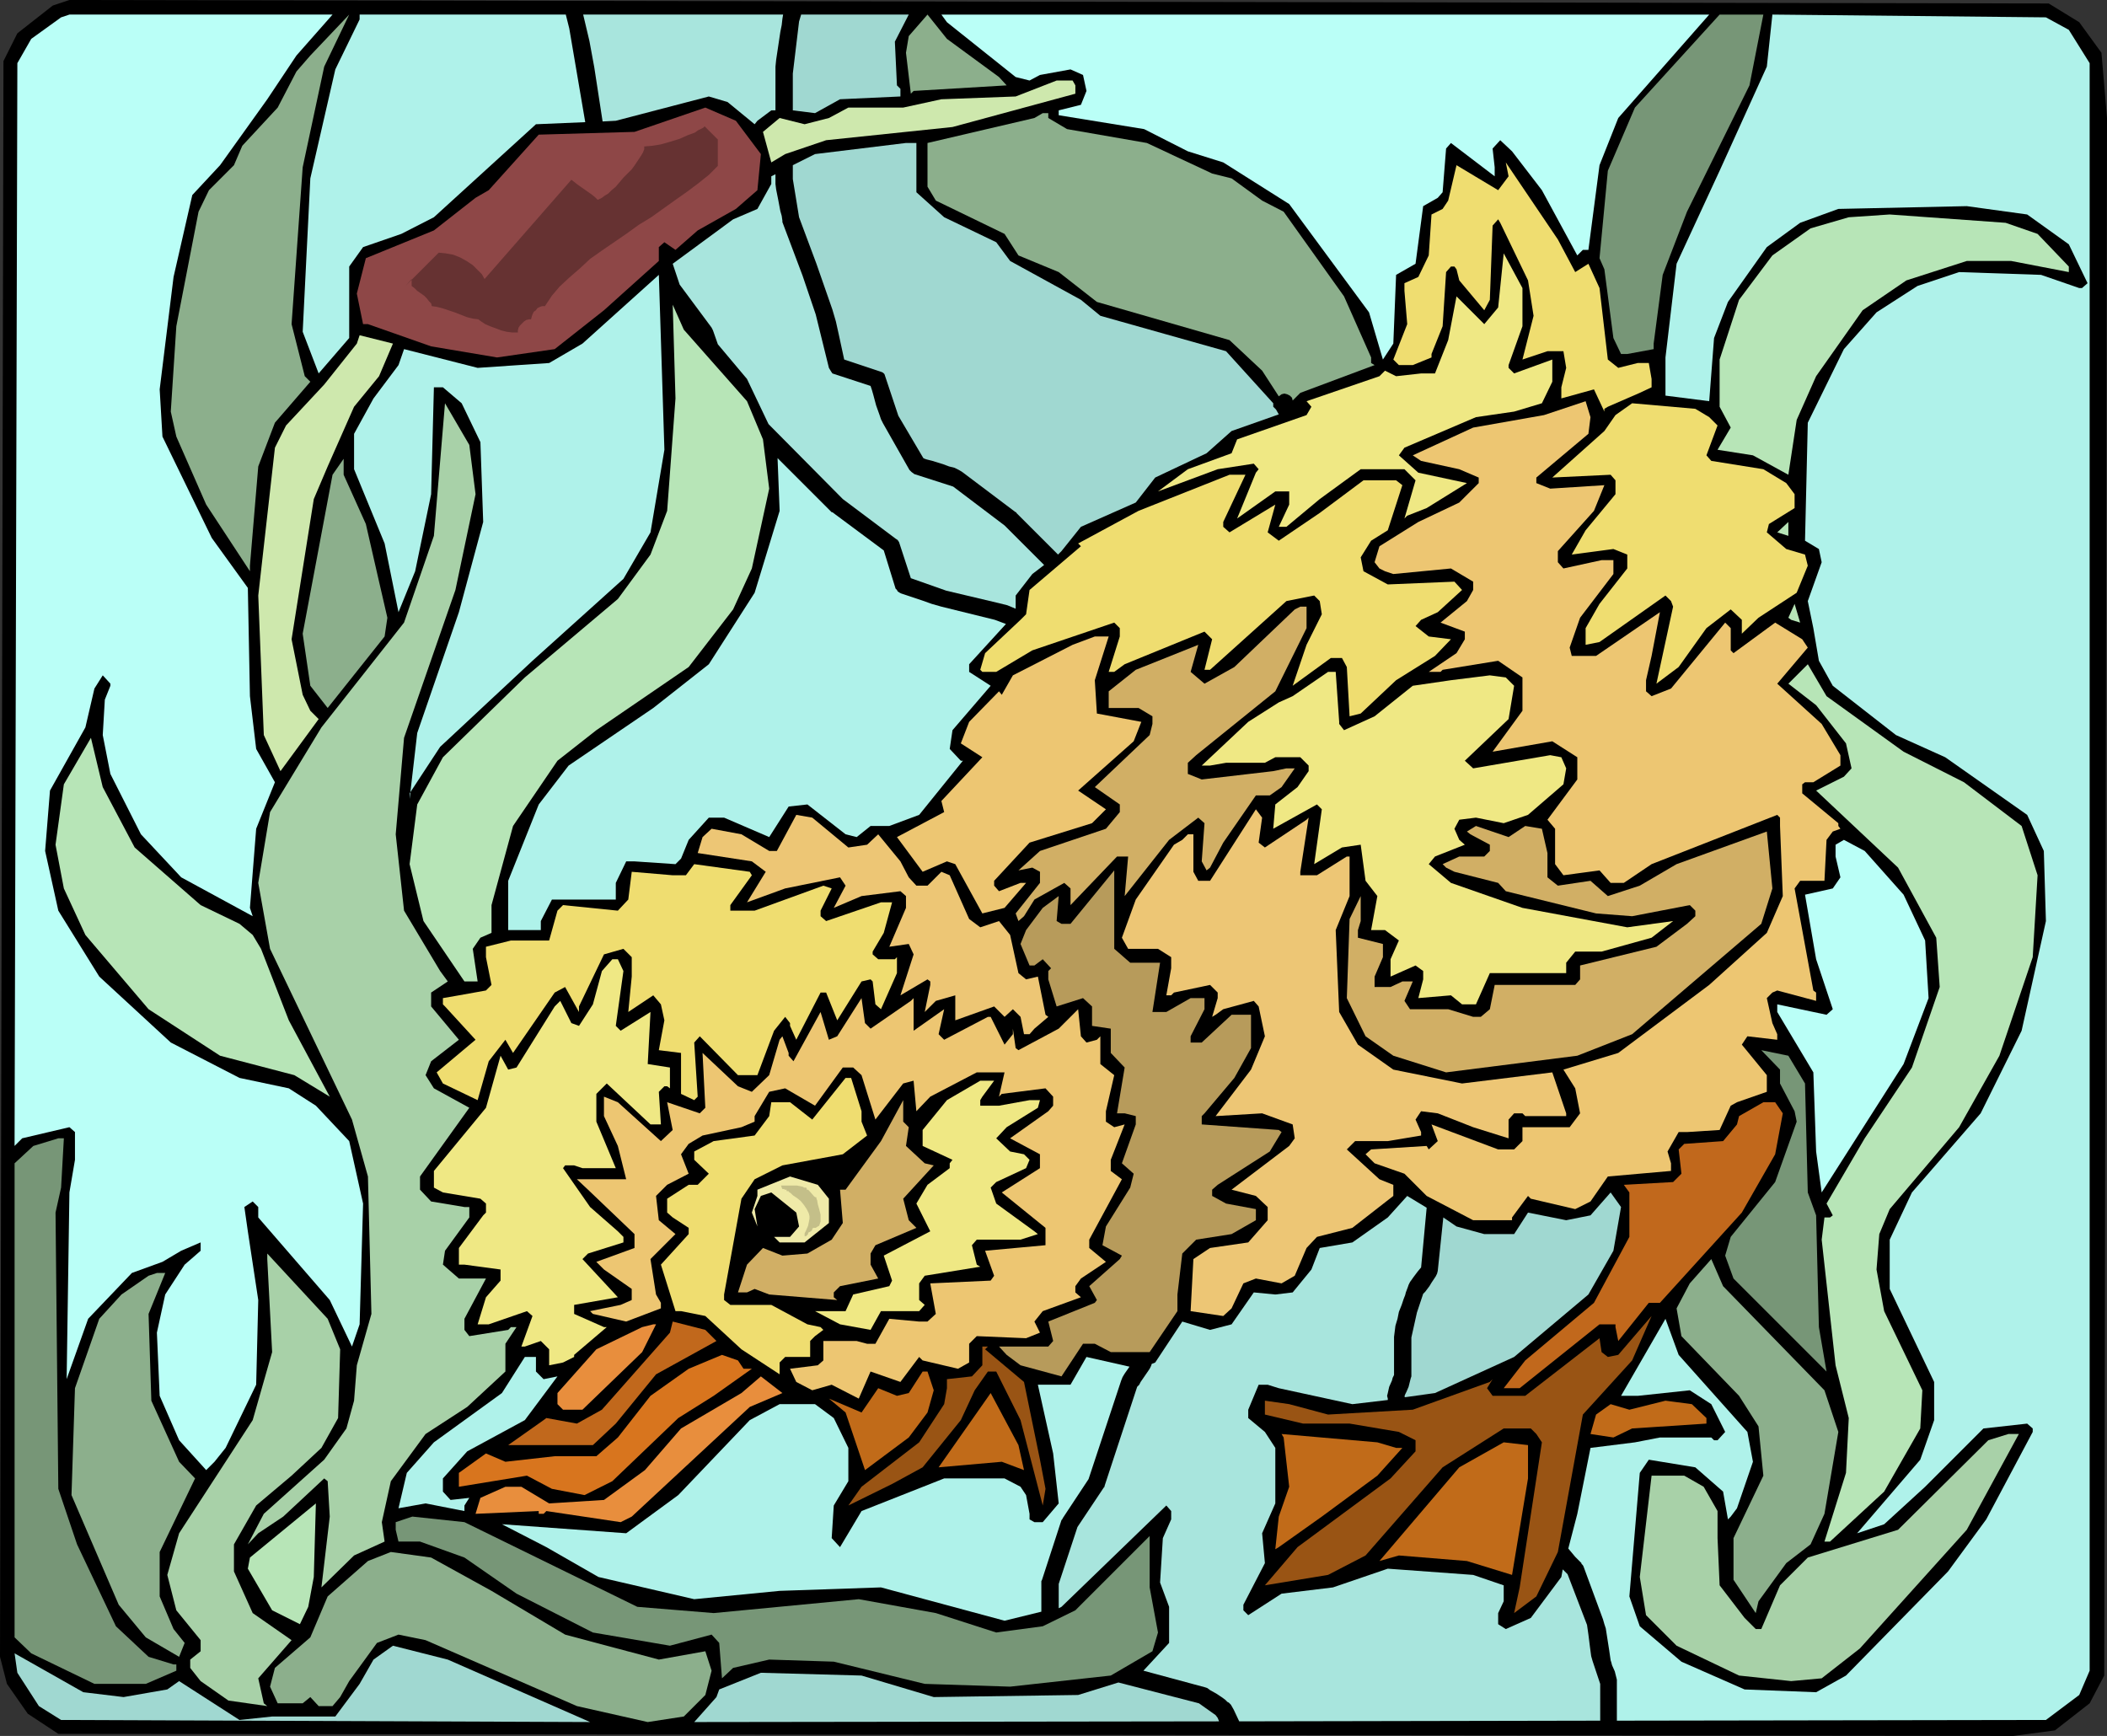
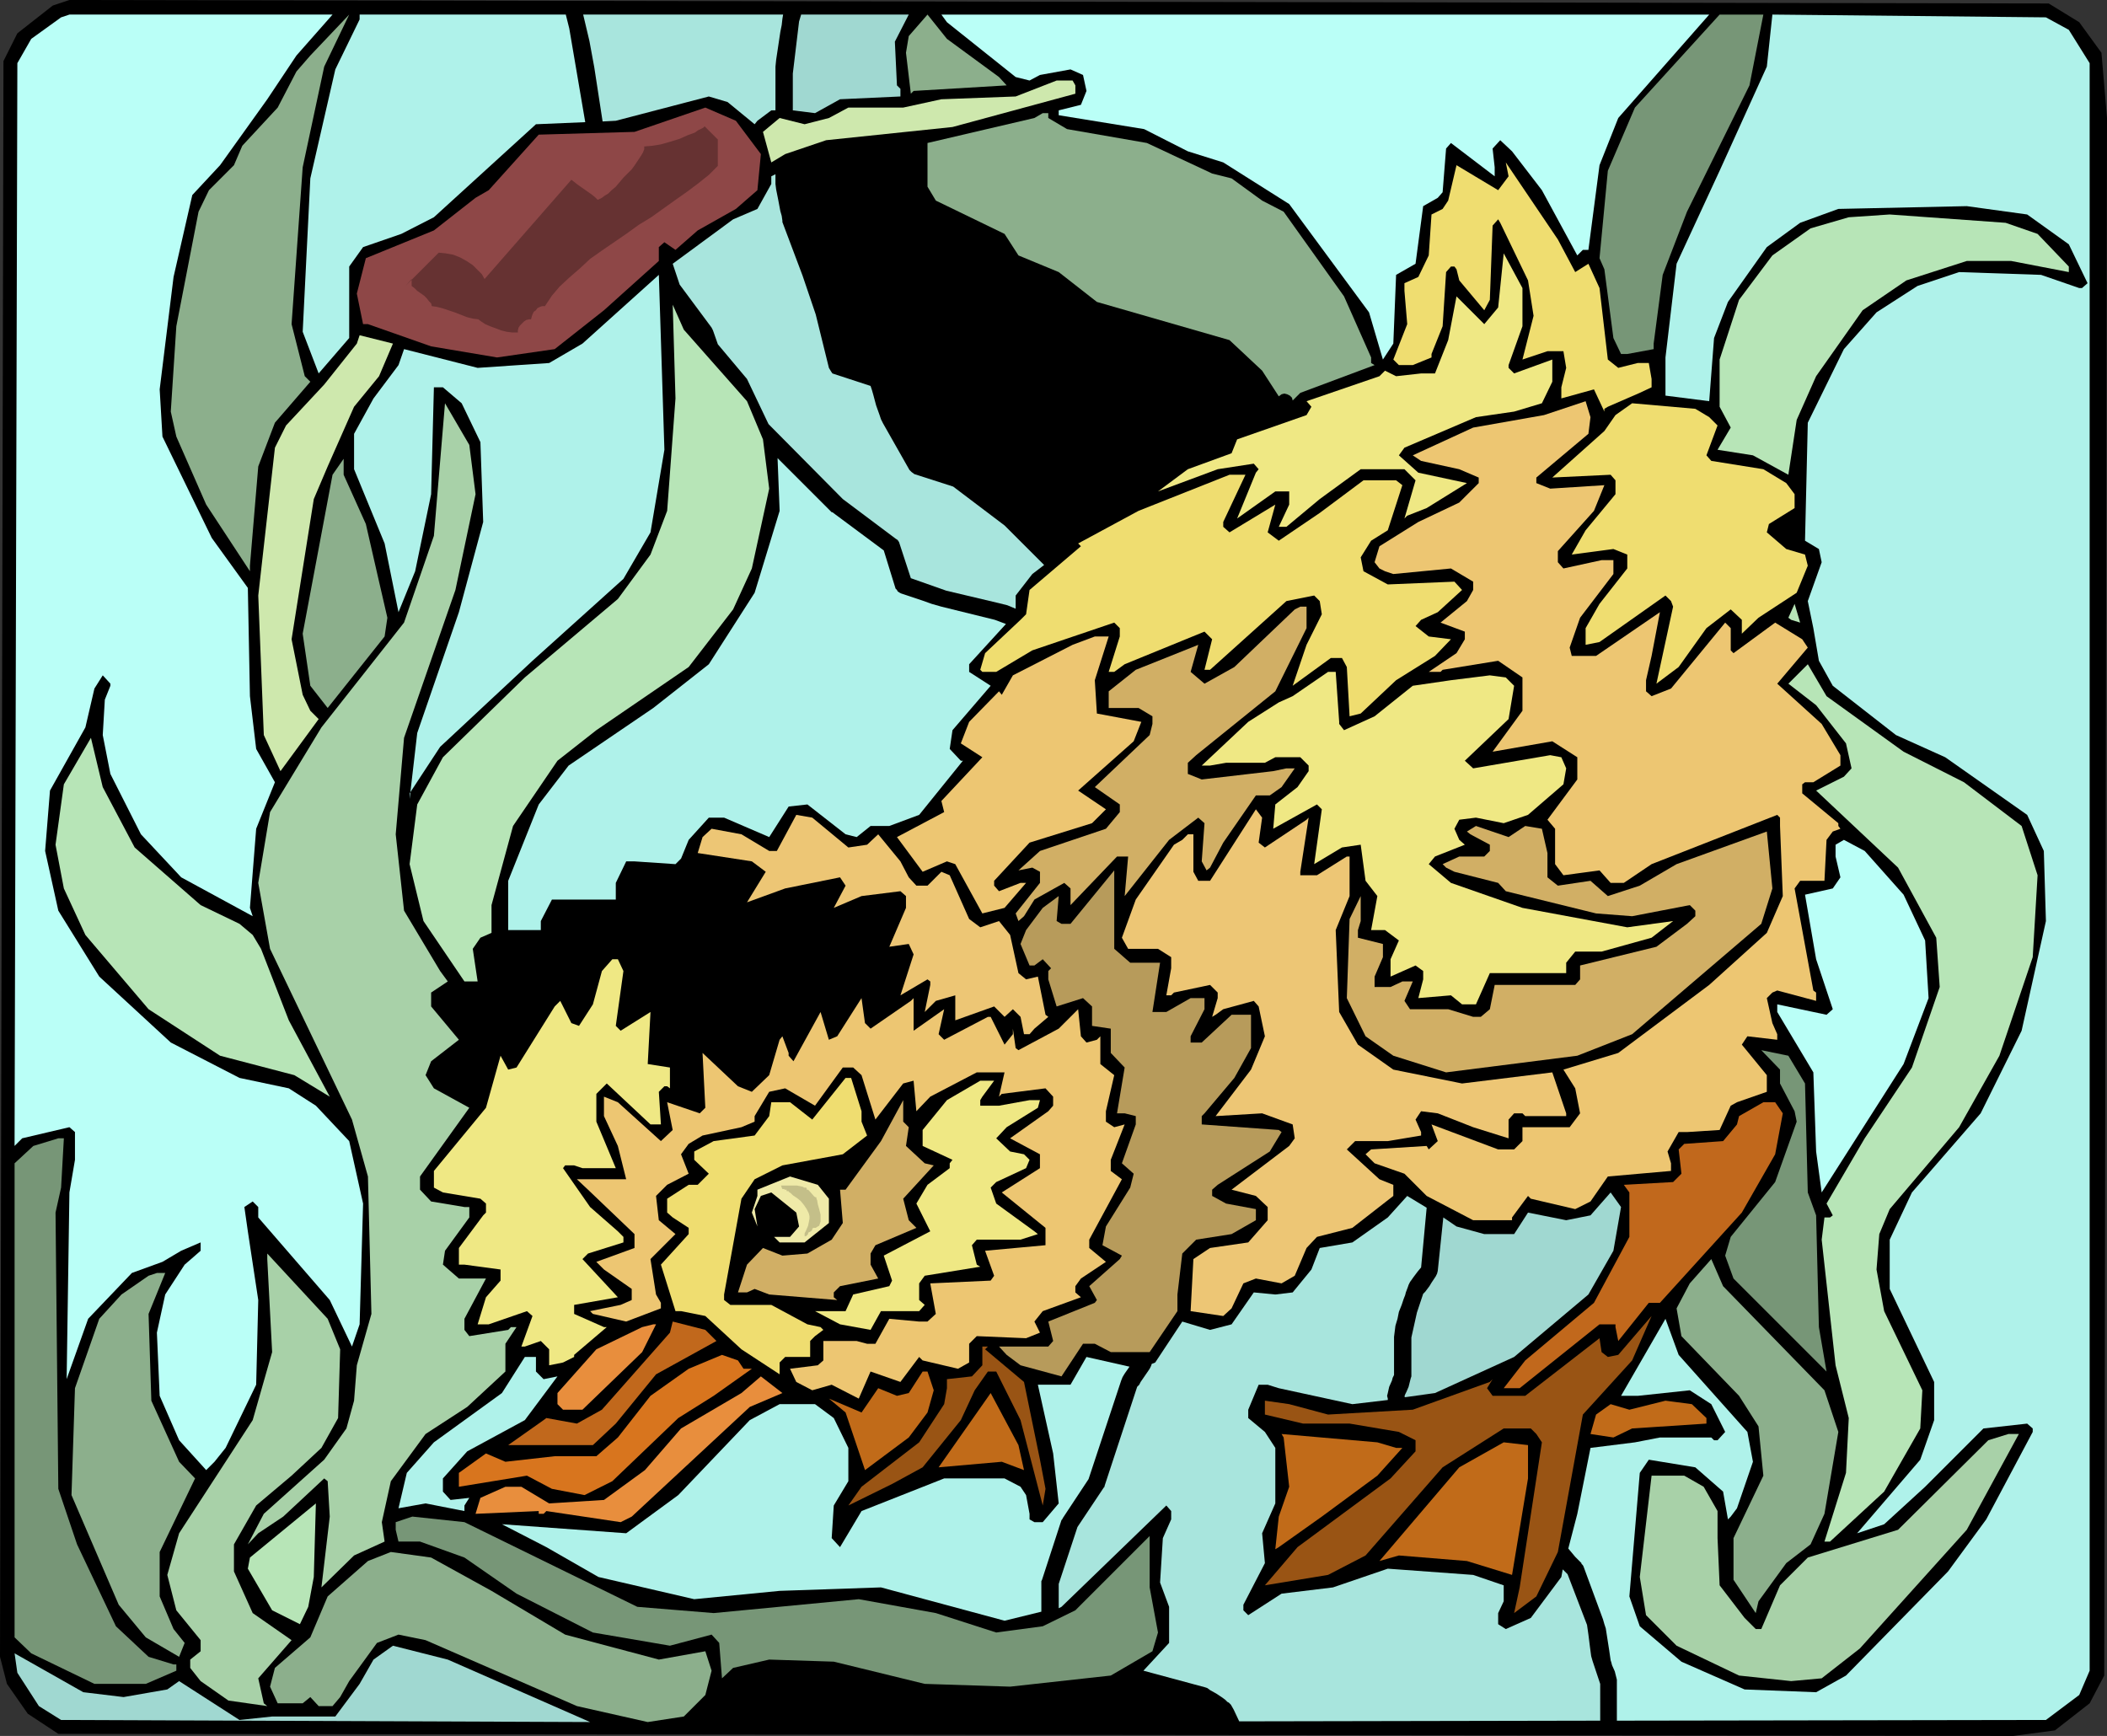
<svg xmlns="http://www.w3.org/2000/svg" xmlns:ns1="http://sodipodi.sourceforge.net/DTD/sodipodi-0.dtd" xmlns:ns2="http://www.inkscape.org/namespaces/inkscape" version="1.0" width="129.766mm" height="106.923mm" id="svg75" ns1:docname="Duckling 2.wmf">
  <rect width="100%" height="100%" fill="#333333" stroke="none" />
  <ns1:namedview id="namedview75" pagecolor="#ffffff" bordercolor="#000000" borderopacity="0.25" ns2:showpageshadow="2" ns2:pageopacity="0.0" ns2:pagecheckerboard="0" ns2:deskcolor="#d1d1d1" ns2:document-units="mm" />
  <defs id="defs1">
    <pattern id="WMFhbasepattern" patternUnits="userSpaceOnUse" width="6" height="6" x="0" y="0" />
  </defs>
  <path style="fill:#000000;fill-opacity:1;fill-rule:evenodd;stroke:none" d="m 483.991,5.171 5.171,7.11 1.293,15.189 -0.646,362.592 -3.394,6.463 -8.08,6.302 -9.696,1.293 L 13.574,403.634 6.464,398.948 1.616,392 0,385.698 0.808,14.219 4.04,7.756 12.282,1.293 16.16,0 476.881,0.808 Z" id="path1" />
  <path style="fill:#bafff7;fill-opacity:1;fill-rule:evenodd;stroke:none" d="m 69.003,12.927 -6.787,10.18 -10.989,15.35 -6.464,6.948 -4.363,19.067 -3.232,26.176 0.646,10.988 11.474,23.591 8.403,11.634 0.485,25.207 1.454,12.28 4.363,7.756 -4.363,10.826 -1.454,18.42 0.646,1.939 -16.645,-9.049 -9.373,-10.018 -7.11,-14.058 -1.778,-9.049 0.485,-8.241 1.293,-3.232 v -0.485 l -1.778,-1.939 -1.939,3.07 -2.101,9.049 -8.242,14.704 -1.131,14.058 3.07,13.896 9.534,15.35 16.645,15.35 15.998,8.241 11.474,2.424 6.302,4.04 7.757,8.241 3.232,14.542 -0.808,28.115 -1.778,5.171 -5.171,-10.826 -16.645,-19.228 v -2.424 l -1.293,-1.293 -1.939,1.293 0.808,5.655 2.424,15.997 -0.485,19.713 -7.11,14.704 -2.586,3.232 -1.939,1.939 -6.302,-6.948 -4.525,-10.341 -0.646,-14.704 1.939,-8.887 4.525,-6.948 2.424,-2.101 1.293,-1.131 v -1.939 l -4.525,1.939 -4.363,2.585 -7.11,2.585 -10.181,10.664 -5.01,14.058 0.646,-43.466 1.293,-7.594 v -6.463 l -1.293,-1.131 -10.989,2.585 -1.778,1.777 L 4.04,14.704 7.272,9.049 14.221,4.04 16.16,3.393 h 61.246 z" id="path2" />
  <path style="fill:#8caf8c;fill-opacity:1;fill-rule:evenodd;stroke:none" d="m 70.458,38.941 -2.586,36.518 3.07,12.119 1.293,1.293 -8.242,9.533 -3.878,10.18 -1.939,23.106 v 1.293 l -10.181,-15.512 -6.949,-15.835 -1.293,-5.817 1.293,-19.875 5.171,-26.661 2.424,-5.009 5.818,-5.817 1.939,-4.524 8.242,-8.887 4.363,-8.402 3.232,-3.716 9.05,-9.533 -5.818,12.119 z" id="path3" />
  <path style="fill:#8caf8c;fill-opacity:1;fill-rule:evenodd;stroke:none" d="m 232.542,17.936 1.778,1.939 -21.654,1.293 -0.646,0.646 -1.131,-9.533 0.646,-3.878 4.363,-5.009 4.525,5.655 z" id="path4" />
  <path style="fill:#bafff7;fill-opacity:1;fill-rule:evenodd;stroke:none" d="m 376.689,27.469 -4.363,10.988 -2.586,19.713 h -1.293 l -1.293,1.293 -8.242,-15.189 -6.949,-9.049 -2.747,-2.585 -1.778,1.939 0.485,4.363 v 2.101 l -10.181,-7.756 -1.131,1.293 -0.808,10.18 -1.131,1.293 -3.394,1.939 -1.778,13.411 -4.525,2.585 -0.646,15.997 -2.424,3.716 -3.232,-10.988 L 300.091,47.505 284.739,37.81 276.497,35.225 266.317,30.054 246.44,26.823 v -1.131 l 5.171,-1.293 1.293,-3.232 -0.808,-3.716 -2.909,-1.293 -7.11,1.293 -2.424,1.293 -3.232,-0.808 -15.998,-12.765 -1.293,-1.777 h 178.729 z" id="path5" />
  <path style="fill:#779677;fill-opacity:1;fill-rule:evenodd;stroke:none" d="m 407.232,19.875 -14.544,29.408 -5.656,14.704 -2.101,15.997 v 1.293 l -6.141,1.131 h -1.454 l -1.778,-3.716 -2.101,-15.997 -1.131,-2.585 1.939,-20.359 6.302,-14.704 19.715,-21.652 h 10.181 z" id="path6" />
  <path style="fill:#aff2ea;fill-opacity:1;fill-rule:evenodd;stroke:none" d="m 234.158,145.263 -8.565,9.372 v 1.777 l 5.01,3.232 -8.888,10.341 -0.646,4.363 2.586,2.747 h 0.485 l -10.181,12.603 -6.949,2.585 h -4.363 l -3.232,2.585 -2.586,-0.646 -8.888,-6.948 -4.363,0.485 -4.525,7.11 -10.504,-4.524 h -3.555 l -4.686,5.171 -1.778,4.363 -1.293,1.293 -9.534,-0.646 h -1.939 l -2.424,5.009 v 3.878 h -14.867 l -2.586,5.009 v 2.101 h -7.595 v -11.472 l 7.11,-17.774 6.949,-9.049 19.715,-13.411 12.928,-10.18 10.666,-16.643 5.818,-19.067 -0.485,-12.28 12.605,12.603 h 0.162 l 11.958,8.887 2.747,8.887 0.323,0.323 0.162,0.323 0.485,0.323 0.323,0.162 4.848,1.616 2.262,0.808 2.262,0.646 12.443,3.07 z" id="path7" />
  <path style="fill:#a8e5dd;fill-opacity:1;fill-rule:evenodd;stroke:none" d="m 243.046,131.528 -2.747,2.101 -3.878,5.009 v 3.07 l -1.939,-0.808 -1.939,-0.485 -12.282,-2.908 -8.242,-2.908 -2.747,-8.402 -0.323,-0.485 -0.485,-0.323 -12.282,-9.21 -17.291,-17.451 -5.01,-10.503 -6.787,-8.079 -1.131,-3.232 -0.162,-0.323 -0.162,-0.323 v 0 l -7.434,-10.018 -1.616,-4.847 14.059,-10.341 5.656,-2.424 3.232,-5.817 v -1.777 l 0.97,-0.485 v 1.293 0.969 l 0.162,1.293 0.485,2.424 0.485,2.585 0.323,1.131 0.162,1.131 v 0.162 0.162 l 4.686,12.442 3.07,9.049 3.07,12.442 0.485,0.808 0.323,0.485 0.485,0.162 8.403,2.747 0.323,0.969 0.323,1.131 0.646,2.424 0.808,2.262 0.323,0.969 0.485,0.969 6.141,10.826 0.485,0.485 0.646,0.485 9.05,2.909 11.958,9.049 z" id="path8" />
-   <path style="fill:#a0d8d1;fill-opacity:1;fill-rule:evenodd;stroke:none" d="m 297.667,96.465 -10.989,3.878 -5.818,5.171 -11.958,5.655 -4.525,5.817 -12.766,5.655 -4.525,5.655 -0.808,0.808 -9.696,-9.695 v -0.162 h -0.162 l -12.443,-9.372 -0.808,-0.485 -0.97,-0.485 -1.293,-0.323 -1.293,-0.485 -2.586,-0.808 -1.293,-0.323 -0.485,-0.162 -0.323,-0.162 -5.818,-9.857 -3.07,-9.21 -0.162,-0.485 -0.323,-0.323 -0.323,-0.162 -0.485,-0.162 -8.242,-2.747 -1.293,-5.979 -0.646,-2.908 -0.808,-2.747 -3.717,-10.664 -4.04,-10.826 -1.454,-8.887 v -3.232 l 5.171,-2.585 21.17,-2.585 h 2.424 v 11.472 l 6.464,5.817 12.12,5.817 3.232,4.363 8.242,4.524 8.242,4.524 4.525,3.716 29.25,8.241 10.989,12.119 v 0.808 l 0.646,0.646 z" id="path9" />
  <path style="fill:#aff2ea;fill-opacity:1;fill-rule:evenodd;stroke:none" d="m 136.229,28.439 -11.474,0.485 -23.755,21.652 -7.595,3.878 -8.888,3.07 -3.232,4.524 V 78.691 L 74.174,86.932 70.458,77.237 72.235,41.527 78.053,16.158 83.709,4.524 V 3.393 h 47.995 l 0.808,3.232 z" id="path10" />
  <path style="fill:#a8e5dd;fill-opacity:1;fill-rule:evenodd;stroke:none" d="m 180.507,25.692 h -0.97 l -3.232,2.424 -0.646,0.808 -6.302,-5.171 -4.363,-1.293 -21.654,5.655 -3.07,0.162 -1.939,-12.603 -1.131,-6.14 -1.454,-6.14 h 46.541 l -0.162,0.969 -0.162,1.454 -0.323,1.616 -0.485,3.232 -0.485,3.232 -0.162,1.616 v 1.454 z" id="path11" />
  <path style="fill:#a0d8d1;fill-opacity:1;fill-rule:evenodd;stroke:none" d="m 208.302,9.695 0.485,10.18 0.808,0.808 v 1.777 l -14.059,0.646 -5.818,3.232 -5.171,-0.646 v -8.564 l 1.454,-12.119 0.485,-1.616 h 25.048 z" id="path12" />
  <path style="fill:#aff2ea;fill-opacity:1;fill-rule:evenodd;stroke:none" d="m 242.4,375.195 -8.565,2.101 -28.765,-7.756 -23.594,0.808 -19.877,1.939 -22.301,-5.171 -12.12,-6.948 -10.342,-5.332 28.926,2.101 12.12,-8.887 16.645,-17.451 6.949,-3.716 h 8.242 l 4.363,3.232 3.394,6.948 v 7.756 l -3.394,5.655 -0.485,7.594 1.939,2.101 5.01,-8.402 19.23,-7.594 h 14.059 l 3.717,1.939 1.293,1.939 0.808,4.363 v 1.293 l 1.131,0.646 h 1.939 l 3.717,-4.363 -1.293,-11.634 -3.555,-15.997 h 7.595 l 3.717,-6.463 10.019,2.262 -1.131,1.616 -0.485,0.808 -0.323,0.808 -7.595,22.945 -5.979,9.049 -0.162,0.323 -0.162,0.162 -4.525,13.896 -0.162,0.323 v 0.323 z" id="path13" />
-   <path style="fill:#a0d8d1;fill-opacity:1;fill-rule:evenodd;stroke:none" d="m 283.769,400.726 -122.169,0.162 5.171,-5.817 0.646,-1.777 9.696,-3.878 23.432,0.646 16.806,5.009 33.613,-0.485 9.373,-2.908 18.746,4.847 3.878,2.747 0.485,0.646 z" id="path14" />
  <path style="fill:#a0d8d1;fill-opacity:1;fill-rule:evenodd;stroke:none" d="m 335.966,283.416 3.07,2.101 6.464,1.777 h 6.949 l 3.232,-5.009 8.888,1.777 5.656,-1.131 4.686,-5.332 2.424,3.393 -1.778,10.18 -5.818,10.18 -17.291,14.542 -18.422,8.402 -6.949,0.97 -0.162,-0.162 0.162,-0.485 0.323,-0.646 0.485,-1.131 0.323,-1.293 0.162,-0.646 0.162,-0.485 v -9.049 l 1.293,-5.817 1.454,-4.363 0.485,-0.485 0.485,-0.646 0.485,-0.646 0.485,-0.808 0.97,-1.454 0.323,-0.646 0.162,-0.646 z" id="path15" />
  <path style="fill:#a8e5dd;fill-opacity:1;fill-rule:evenodd;stroke:none" d="m 372.488,400.564 -84.032,0.162 -1.293,-2.747 -0.646,-1.131 -0.485,-0.485 -0.323,-0.162 -0.485,-0.485 -0.646,-0.485 -1.454,-0.969 -1.454,-0.808 -0.646,-0.485 -0.485,-0.162 -14.382,-3.878 5.979,-6.463 v -8.402 l -2.101,-5.655 0.646,-10.341 1.939,-4.363 v -1.939 l -1.131,-1.293 -24.402,23.591 -0.646,0.323 v -5.655 l 4.363,-13.25 6.141,-9.21 0.162,-0.162 v -0.162 l 7.595,-23.106 0.485,-0.485 0.323,-0.646 1.778,-2.585 0.323,-0.485 0.323,-0.646 0.162,-0.485 0.808,-0.323 6.302,-9.533 6.464,1.939 5.01,-1.293 5.171,-7.433 5.01,0.485 4.04,-0.485 4.363,-5.332 1.939,-5.009 7.595,-1.293 8.242,-5.817 4.525,-5.009 4.525,2.747 -1.293,13.896 -0.808,0.97 -0.97,1.293 -0.808,1.131 -0.323,0.646 -0.162,0.485 -0.485,1.293 -0.162,0.646 -0.323,0.808 -0.485,1.454 -0.646,1.616 -0.323,1.616 -0.485,1.616 -0.162,1.293 -0.162,1.293 v 8.887 l -0.323,0.646 -0.162,0.646 -0.646,1.454 -0.323,1.454 -0.162,0.646 0.162,0.646 v 0.323 l -8.242,0.97 -17.13,-3.716 -2.586,-0.808 h -2.101 l -2.424,5.817 v 1.939 l 3.878,3.232 2.424,3.716 v 12.927 l -3.07,6.948 0.646,6.948 -5.01,9.695 v 1.293 l 1.131,1.131 7.757,-5.009 11.958,-1.454 12.766,-4.363 19.877,1.454 7.11,2.424 v 3.716 l -1.293,2.747 v 2.585 l 1.778,1.131 5.818,-2.585 7.11,-9.533 0.323,-1.777 1.131,1.131 4.525,11.796 0.323,2.262 0.323,2.585 0.323,2.424 0.323,1.131 0.323,0.97 1.454,4.363 z" id="path16" />
  <path style="fill:#aff2ea;fill-opacity:1;fill-rule:evenodd;stroke:none" d="m 481.567,6.948 4.848,7.756 V 388.93 l -2.424,5.655 -7.757,5.817 -99.869,0.162 v -8.887 -0.646 l -0.162,-0.646 -0.323,-1.293 -0.646,-1.454 -0.162,-0.646 -0.162,-0.485 -0.162,-1.131 -0.162,-1.131 -0.808,-5.171 -0.323,-0.969 -0.323,-1.131 -4.525,-12.28 -0.162,-0.323 -0.323,-0.323 v -0.162 l -0.646,-0.646 -0.808,-0.808 -1.616,-1.939 2.101,-8.079 3.07,-15.35 10.342,-1.293 5.818,-1.131 h 11.958 l 0.646,0.646 h 0.808 l 1.778,-1.939 -3.232,-6.463 -5.01,-3.232 -12.12,1.293 h -3.878 l 10.342,-17.936 3.07,8.402 15.998,17.936 1.293,6.948 -3.717,10.826 -1.454,1.939 -0.646,0.646 -1.131,-6.463 -6.464,-5.655 -10.827,-1.777 -2.101,3.07 -2.424,28.762 2.424,6.948 9.696,8.241 14.706,6.463 16.645,0.646 6.949,-3.878 23.755,-24.237 8.888,-12.119 10.827,-20.359 v -0.808 l -1.293,-1.131 -10.181,1.131 -13.574,13.573 -9.534,8.725 -6.302,2.101 14.706,-17.128 3.232,-9.21 v -8.887 L 439.875,300.059 v -11.472 l 5.171,-10.988 15.998,-18.42 9.534,-19.228 5.656,-25.53 -0.485,-16.32 -3.878,-8.402 -19.069,-13.411 -11.474,-5.171 -14.706,-11.472 -3.232,-5.817 -1.293,-7.594 -1.293,-6.302 3.232,-9.049 -0.646,-3.07 -3.232,-1.939 0.646,-27.469 8.403,-17.128 7.595,-8.564 9.534,-6.14 9.696,-3.232 19.069,0.646 8.888,3.07 h 0.646 l 1.293,-1.131 -4.363,-9.049 -9.696,-6.948 -14.059,-1.939 -29.896,0.646 -8.888,3.232 -7.757,5.655 -9.05,12.765 -3.232,8.402 -1.131,14.704 -10.181,-1.293 v -8.887 l 2.586,-21.814 10.019,-21.652 10.989,-24.237 1.293,-12.119 63.67,0.646 z" id="path17" />
  <path style="fill:#cee8ad;fill-opacity:1;fill-rule:evenodd;stroke:none" d="m 250.318,19.875 v 1.939 l -28.603,7.756 -29.411,3.07 -9.534,3.232 -3.232,1.939 -1.939,-7.11 3.878,-3.232 5.818,1.454 5.656,-1.454 4.525,-2.424 h 12.766 l 8.888,-1.939 17.291,-0.646 9.534,-3.716 h 3.717 z" id="path18" />
  <path style="fill:#8e4747;fill-opacity:1;fill-rule:evenodd;stroke:none" d="m 177.113,35.871 -0.808,8.402 -5.01,4.363 -8.888,5.009 -5.171,4.524 -2.586,-1.777 -1.293,1.131 v 3.232 l -12.766,11.472 -11.474,9.049 -13.413,1.939 -15.352,-2.585 -14.706,-5.171 h -1.131 l -1.454,-7.11 2.101,-8.241 15.837,-6.463 9.696,-7.594 3.07,-1.777 11.635,-12.927 22.301,-0.646 16.483,-5.655 7.11,3.07 z" id="path19" />
  <path style="fill:#8caf8c;fill-opacity:1;fill-rule:evenodd;stroke:none" d="m 244.016,27.469 4.363,2.585 18.584,3.232 15.19,7.11 4.525,1.131 7.11,5.171 5.01,2.585 14.059,19.713 6.302,14.219 v 1.293 l 0.808,0.485 -17.291,6.463 -1.778,1.777 -0.162,-0.646 -0.485,-0.485 -0.646,-0.323 -0.646,-0.162 -0.646,0.162 -0.646,0.485 -3.878,-5.979 -7.595,-7.11 -30.866,-8.887 -8.888,-6.948 -9.373,-3.878 -3.232,-5.009 -15.998,-7.756 -1.939,-3.232 V 33.286 l 24.886,-5.817 1.939,-1.131 h 1.293 z" id="path20" />
  <path style="fill:#efdd70;fill-opacity:1;fill-rule:evenodd;stroke:none" d="m 366.67,63.34 3.07,-1.939 2.586,5.655 1.939,16.643 2.424,1.939 4.525,-1.131 h 2.586 l 0.646,3.716 v 1.939 l -2.747,1.293 -7.434,3.232 -0.808,0.485 v 0.646 l -2.424,-5.171 -7.595,2.101 v -2.585 l 1.131,-4.524 -0.646,-3.878 h -3.717 l -5.818,1.939 2.586,-10.18 -1.293,-8.241 -6.464,-13.411 -0.485,-0.808 -1.293,1.454 -0.646,17.289 -1.293,2.424 -5.818,-6.948 -0.646,-2.585 -0.485,-0.646 h -0.808 l -1.131,1.293 -0.808,12.603 -2.586,6.463 v 0.808 l -4.363,1.777 h -3.232 l -1.293,-1.293 3.232,-8.241 -0.646,-7.756 V 65.926 l 3.232,-1.454 2.424,-5.009 0.646,-9.533 2.586,-1.293 1.293,-1.939 1.939,-8.241 9.696,5.817 2.424,-3.232 -0.646,-3.232 12.12,17.936 z" id="path21" />
  <path style="fill:#b7e5b7;fill-opacity:1;fill-rule:evenodd;stroke:none" d="m 474.295,54.453 7.272,7.594 v 1.293 l -13.413,-2.585 h -10.342 l -14.059,4.524 -10.181,6.948 -10.827,15.35 -4.525,10.18 -1.939,12.765 -8.242,-4.524 -8.242,-1.293 3.07,-5.171 -2.586,-4.847 V 83.7 l 4.525,-13.896 7.757,-10.341 8.888,-6.302 8.888,-2.585 9.534,-0.646 26.987,1.939 z" id="path22" />
  <path style="fill:#efe884;fill-opacity:1;fill-rule:evenodd;stroke:none" d="m 354.388,75.944 -3.232,9.049 v 0.646 l 1.293,1.293 8.888,-3.232 v 5.171 l -2.424,5.009 -6.464,1.939 -8.888,1.293 -16.645,7.11 -1.293,1.777 4.525,4.04 11.312,2.424 -9.373,5.817 -4.525,1.777 -0.646,0.646 2.586,-8.887 -2.586,-2.585 h -10.181 l -9.534,6.948 -7.757,6.463 h -1.778 l 2.424,-5.171 v -3.07 h -3.232 l -8.888,6.302 4.363,-10.664 0.646,-0.808 -1.131,-1.293 -8.403,1.293 -13.898,5.171 6.949,-5.171 10.181,-3.716 1.293,-3.232 16.16,-5.655 1.131,-1.939 -1.131,-1.293 16.968,-5.817 1.293,-1.293 2.586,1.293 5.818,-0.646 h 3.232 l 3.07,-7.756 1.939,-10.18 6.464,6.463 3.232,-3.878 1.293,-12.603 4.363,8.079 z" id="path23" />
  <path style="fill:#aff2ea;fill-opacity:1;fill-rule:evenodd;stroke:none" d="m 151.419,123.934 -6.302,10.826 -21.17,19.067 -21.493,20.036 -7.11,10.826 v 1.293 l 1.778,-15.35 9.696,-28.115 5.656,-21.006 -0.646,-18.582 -4.363,-9.049 -4.363,-3.716 h -2.101 l -0.646,24.884 -3.717,17.936 -3.878,9.533 -3.232,-15.997 -7.11,-17.289 v -8.241 l 4.525,-8.241 5.818,-7.756 1.293,-3.716 17.13,4.363 16.645,-1.131 7.757,-4.524 17.776,-15.997 1.293,40.719 z" id="path24" />
  <path style="fill:#b7e5b7;fill-opacity:1;fill-rule:evenodd;stroke:none" d="m 173.881,93.395 3.717,8.887 1.454,11.472 -4.04,18.582 -4.363,9.533 -10.342,13.411 -21.493,14.704 -9.05,7.11 -10.342,15.189 -5.01,18.42 v 6.463 l -2.586,1.131 -1.778,2.585 1.131,7.594 h -3.07 l -9.534,-14.058 -3.232,-13.25 1.778,-13.896 5.979,-10.988 19.069,-18.582 21.654,-18.259 7.595,-10.341 3.878,-10.18 1.939,-26.176 -0.646,-21.814 2.586,5.817 z" id="path25" />
  <path style="fill:#cee8ad;fill-opacity:1;fill-rule:evenodd;stroke:none" d="m 88.234,87.578 -5.818,7.11 -6.141,13.896 -3.232,7.594 -5.171,32.64 2.586,12.927 1.778,3.716 1.939,1.939 -8.888,12.119 -3.878,-8.402 -1.293,-32.478 3.878,-34.417 2.586,-5.171 8.888,-9.533 7.595,-9.533 0.646,-1.939 7.757,1.939 z" id="path26" />
  <path style="fill:#edc672;fill-opacity:1;fill-rule:evenodd;stroke:none" d="m 369.74,100.989 -12.12,10.18 v 1.293 l 3.232,1.293 12.605,-0.808 -2.424,5.979 -8.403,9.372 v 2.585 l 1.293,1.454 8.888,-1.939 h 2.747 v 3.232 l -7.757,10.18 -2.424,6.948 0.485,1.939 h 5.656 l 14.867,-10.18 -1.939,10.18 -1.293,5.655 v 2.585 l 1.293,1.131 4.525,-1.777 12.605,-15.35 1.293,1.293 v 5.171 l 0.646,0.646 9.696,-7.11 6.302,3.878 1.293,1.939 -7.11,8.402 10.342,9.372 4.363,7.271 v 2.424 l -6.302,3.878 h -1.939 l -0.646,0.485 v 2.101 l 8.403,6.948 v 0.646 l 0.485,0.646 -1.778,0.646 -1.454,1.939 -0.485,9.533 h -5.656 l -1.293,1.777 4.363,23.753 0.646,0.485 v 1.939 l -9.05,-2.424 -1.131,0.485 -1.293,1.293 1.293,5.817 1.131,2.585 v 1.293 l -6.949,-0.808 -1.293,1.939 5.818,7.11 v 3.878 l -6.949,2.424 -1.454,0.808 -2.586,5.655 -7.595,0.485 h -1.939 l -2.586,4.524 0.808,2.747 v 1.777 l -14.706,1.293 -4.04,5.817 -3.555,1.777 -10.342,-2.424 -0.646,-0.646 -3.717,5.009 v 0.646 h -9.05 l -10.827,-5.655 -5.171,-5.171 -6.949,-2.424 -2.101,-2.101 1.293,-1.131 12.928,-0.808 0.485,0.808 2.101,-1.939 -1.454,-3.878 15.514,5.817 h 3.717 l 1.939,-1.939 v -3.232 h 10.989 l 2.424,-3.232 -1.131,-5.817 -2.747,-4.363 12.766,-3.878 21.17,-15.835 13.413,-12.119 3.717,-8.564 -0.646,-16.32 v -1.939 l -0.646,-0.646 -29.25,11.472 -6.464,4.363 h -3.07 l -2.586,-2.908 -8.403,1.131 -1.939,-2.585 v -8.241 l -1.778,-2.101 6.949,-9.372 v -5.171 l -5.818,-3.716 -13.898,2.424 6.949,-9.533 v -7.756 l -5.656,-3.878 -12.928,2.101 -0.485,0.485 h -2.747 l 6.464,-4.363 1.939,-3.232 v -1.777 l -5.656,-2.101 6.141,-5.009 1.454,-2.585 v -1.939 l -5.171,-3.07 -13.413,1.293 -1.939,-0.646 -1.293,-0.646 -1.131,-1.454 1.131,-3.716 9.05,-5.655 9.534,-4.524 4.525,-4.524 v -1.293 l -4.525,-1.939 -8.888,-1.939 -1.939,-1.293 14.059,-6.463 16.483,-2.908 9.696,-3.232 1.131,3.716 z" id="path27" />
  <path style="fill:#a8d1a8;fill-opacity:1;fill-rule:evenodd;stroke:none" d="m 110.696,115.047 -4.686,22.298 -11.958,34.417 -1.939,22.46 1.939,17.774 8.403,14.058 1.778,2.424 -3.878,2.585 v 3.232 l 6.464,7.756 -6.464,5.009 -1.293,3.232 1.939,3.07 8.242,4.524 -11.474,15.997 v 3.07 l 2.586,2.747 7.757,1.293 h 1.131 v 2.424 l -5.656,7.756 -0.485,3.232 3.717,3.232 h 6.302 l -5.01,9.372 v 2.585 l 1.131,1.454 9.05,-1.454 0.646,-0.646 h 1.293 l -2.586,3.878 v 6.463 l -8.888,8.241 -9.696,6.302 -8.08,10.988 -2.101,9.533 0.646,4.524 -7.11,3.232 -7.595,7.433 1.939,-16.481 -0.485,-8.241 -0.808,-0.646 -9.534,8.887 -5.818,3.878 -2.424,2.585 3.717,-7.11 14.059,-12.603 5.171,-7.271 1.778,-6.463 0.646,-8.241 3.394,-11.957 -0.808,-31.993 -3.717,-13.25 -19.069,-39.749 -2.747,-15.35 2.747,-16.481 11.958,-19.713 19.23,-24.399 6.949,-20.198 2.586,-30.862 5.656,9.695 z" id="path28" />
  <path style="fill:#efdd70;fill-opacity:1;fill-rule:evenodd;stroke:none" d="m 397.859,97.111 1.939,1.939 -2.586,6.948 1.131,1.293 12.12,1.939 5.333,3.232 1.939,2.585 v 3.232 l -5.979,3.716 -0.485,1.939 4.525,3.878 4.363,1.293 0.646,2.585 -2.586,6.302 -8.888,5.817 -3.878,3.716 v -3.232 l -2.586,-2.424 -5.656,4.363 -6.464,9.049 -5.171,3.878 3.878,-17.936 -0.485,-1.293 -1.293,-1.293 -15.352,10.826 -3.232,0.646 v -3.878 l 3.232,-5.655 6.464,-8.241 v -3.232 l -3.232,-1.293 -9.696,1.293 3.232,-5.655 6.949,-8.402 v -3.232 l -1.131,-1.293 -13.574,0.646 12.12,-10.826 2.586,-3.716 3.878,-2.747 14.706,1.293 z" id="path29" />
  <path style="fill:#8caf8c;fill-opacity:1;fill-rule:evenodd;stroke:none" d="m 85.163,121.995 3.07,13.411 1.939,8.402 -0.646,4.363 -13.251,16.643 -4.04,-5.171 -1.778,-12.119 6.949,-37.002 2.586,-3.716 v 3.716 z" id="path30" />
  <path style="fill:#efdd70;fill-opacity:1;fill-rule:evenodd;stroke:none" d="m 284.739,121.51 v 1.131 l 1.454,1.293 10.666,-6.463 -1.778,6.463 2.586,1.939 9.534,-6.463 10.181,-7.594 h 7.595 l 1.454,1.131 -3.394,10.503 -3.878,2.424 -2.424,3.878 0.646,3.232 5.656,3.07 15.514,-0.646 1.778,1.939 -5.656,5.171 -3.878,1.777 -1.293,1.454 3.07,2.424 5.171,0.646 -3.717,3.878 -9.05,5.655 -8.242,7.756 -2.586,0.646 -0.646,-11.472 -1.131,-2.101 h -2.586 l -8.888,6.463 3.232,-9.533 3.555,-7.11 -0.485,-3.07 -1.293,-1.293 -6.464,1.293 -17.776,15.997 h -1.293 l 1.778,-7.11 -1.778,-1.777 -18.584,7.594 -2.424,1.777 h -1.293 l 2.586,-8.241 v -1.939 l -1.293,-1.293 -19.069,6.463 -8.403,5.009 h -3.232 l -0.485,-0.485 1.131,-3.878 8.242,-7.756 1.293,-1.293 0.808,-5.655 11.958,-10.18 -0.646,-0.646 14.059,-7.594 21.17,-8.402 h 3.717 z" id="path31" />
-   <path style="fill:#b7e5b7;fill-opacity:1;fill-rule:evenodd;stroke:none" d="m 413.696,123.934 2.586,-2.424 v 3.232 z" id="path32" />
+   <path style="fill:#b7e5b7;fill-opacity:1;fill-rule:evenodd;stroke:none" d="m 413.696,123.934 2.586,-2.424 z" id="path32" />
  <path style="fill:#b7e5b7;fill-opacity:1;fill-rule:evenodd;stroke:none" d="m 416.928,144.294 -0.646,-0.485 1.454,-3.232 1.293,4.363 z" id="path33" />
  <path style="fill:#d1af65;fill-opacity:1;fill-rule:evenodd;stroke:none" d="m 304.131,146.233 -7.272,14.704 -18.422,14.866 -1.939,1.777 v 2.585 l 3.232,1.293 16.645,-1.939 3.07,-0.646 h 1.939 l -3.07,4.363 -2.747,1.939 h -3.232 l -7.595,10.988 -3.07,5.817 -0.808,0.646 -1.131,-2.101 0.646,-8.887 -1.454,-1.293 -6.787,5.171 -10.342,13.088 0.808,-9.21 h -2.586 l -10.827,11.311 v -3.878 l -1.454,-1.293 -6.949,3.878 -2.424,3.878 -1.293,1.131 -0.646,-1.777 5.656,-7.11 v -2.585 l -1.778,-0.97 -3.232,0.646 5.01,-4.524 15.352,-5.171 3.232,-3.878 v -1.777 l -5.818,-4.04 12.766,-12.119 0.646,-2.585 v -1.777 l -3.232,-1.939 h -6.949 v -3.878 l 6.302,-5.009 14.544,-5.817 -1.778,6.302 3.232,2.747 6.949,-3.878 14.059,-13.411 1.293,-0.646 h 1.454 z" id="path34" />
  <path style="fill:#edc672;fill-opacity:1;fill-rule:evenodd;stroke:none" d="m 254.843,158.351 0.485,7.756 10.342,1.939 -1.778,4.524 -12.928,11.472 6.464,4.363 -3.232,3.232 -14.544,4.524 -8.242,8.887 v 1.131 l 1.131,1.293 5.01,-1.939 h 1.293 l -5.01,5.817 -5.171,1.293 -6.302,-11.472 -1.939,-0.646 -5.656,2.424 -5.979,-8.079 10.989,-5.817 -0.646,-2.585 9.534,-10.18 -5.01,-3.232 1.939,-5.009 6.949,-7.11 0.646,0.808 2.586,-4.524 13.898,-7.11 5.171,-1.939 h 3.232 z" id="path35" />
  <path style="fill:#b7e5b7;fill-opacity:1;fill-rule:evenodd;stroke:none" d="m 443.107,174.994 14.059,7.11 13.413,10.18 3.717,11.472 -1.131,19.067 -7.757,22.945 -9.373,16.643 -16.16,19.067 -2.424,5.817 -0.646,8.241 1.778,9.695 8.888,18.42 -0.485,8.887 -8.403,14.704 -12.605,11.634 h -1.293 l 5.01,-15.997 0.646,-12.765 -3.07,-12.28 -3.232,-29.247 0.646,-5.171 h 1.293 l 0.646,-0.485 -1.454,-2.747 8.888,-15.189 10.989,-16.481 6.464,-18.744 -0.808,-11.472 -8.888,-16.32 -19.069,-17.936 6.464,-3.232 1.778,-1.939 -1.293,-5.817 -6.949,-8.887 -6.464,-5.009 4.525,-4.524 4.363,7.433 z" id="path36" />
  <path style="fill:#efe884;fill-opacity:1;fill-rule:evenodd;stroke:none" d="m 311.726,168.046 v 0.485 l 1.131,1.454 7.11,-3.232 8.888,-7.11 8.888,-1.293 9.05,-1.131 3.717,0.485 1.939,1.939 -1.293,7.756 -10.181,9.695 1.939,1.777 17.938,-3.07 2.586,0.485 1.131,2.585 -0.646,3.716 -8.242,7.11 -5.656,1.939 -6.464,-1.293 -3.878,0.485 -1.131,2.101 1.131,2.585 1.293,1.131 -6.949,2.747 -1.454,1.777 5.171,4.363 16.645,5.817 24.402,4.524 10.666,-1.454 -5.01,3.878 -11.635,3.232 h -6.141 l -2.101,2.585 v 2.424 h -17.776 l -3.232,7.271 h -3.232 l -2.586,-2.101 -7.595,0.646 1.131,-4.363 v -1.939 l -1.778,-1.293 -5.818,2.585 v -4.04 l 1.939,-4.363 -3.232,-2.424 h -3.232 l 1.454,-7.918 -2.747,-3.555 -1.131,-8.402 -4.363,0.646 -6.464,3.878 1.778,-12.765 -1.131,-1.131 -10.181,5.655 0.485,-5.655 5.171,-4.04 2.586,-3.716 v -1.293 l -1.939,-1.939 h -5.818 l -2.424,1.293 h -9.05 l -3.717,0.646 h -1.939 l 10.827,-10.18 7.11,-4.524 3.232,-1.454 8.242,-5.655 h 1.778 z" id="path37" />
  <path style="fill:#b7e5b7;fill-opacity:1;fill-rule:evenodd;stroke:none" d="m 31.35,197.293 15.352,13.411 9.05,4.363 3.07,2.585 1.939,3.232 6.464,16.643 9.534,17.774 -8.242,-5.009 -17.291,-4.524 -16.645,-10.826 -14.706,-17.289 -5.01,-10.826 -1.939,-10.18 1.939,-14.058 6.302,-10.826 2.747,11.472 z" id="path38" />
  <path style="fill:#edc675;fill-opacity:1;fill-rule:evenodd;stroke:none" d="m 292.98,196.162 1.454,1.131 9.696,-6.463 0.485,-0.485 -1.939,12.603 v 0.808 h 3.878 l 6.949,-4.363 h 0.646 v 9.21 l -3.232,7.918 0.808,19.067 4.363,7.594 8.242,5.817 15.998,3.232 21.008,-2.585 3.232,9.533 v 0.646 h -9.534 l -0.646,-0.646 h -1.939 l -1.293,1.454 v 4.363 l -8.242,-2.585 -8.242,-3.232 -3.878,-0.485 -1.293,1.939 1.293,2.909 v 0.808 l -7.757,1.293 h -7.595 l -1.939,1.939 7.595,6.948 3.232,1.293 v 2.585 l -9.534,7.433 -8.242,2.101 -2.424,2.585 -2.747,6.463 -3.07,1.777 -5.979,-1.131 -2.909,1.131 -2.747,5.817 -1.939,1.777 -7.595,-1.131 0.646,-12.119 3.878,-2.585 8.888,-1.293 4.525,-5.171 v -3.07 l -2.747,-2.585 -5.656,-1.454 13.413,-10.18 1.293,-1.777 -0.485,-3.232 -7.11,-2.585 -10.827,0.646 8.242,-10.826 3.232,-7.756 -1.454,-6.948 -1.131,-1.293 -7.11,1.939 -1.778,1.293 -0.808,0.485 1.293,-4.363 v -1.293 l -1.778,-1.777 -8.403,1.777 -0.646,0.646 h -1.131 l 1.131,-6.302 v -2.585 l -3.07,-1.939 h -6.949 l -1.454,-2.585 3.232,-8.887 8.888,-12.765 1.939,-1.131 1.293,-1.293 h 1.293 v 8.725 l 1.131,2.101 h 2.747 l 10.666,-16.643 1.454,1.939 z" id="path39" />
  <path style="fill:#edc675;fill-opacity:1;fill-rule:evenodd;stroke:none" d="m 197.475,197.293 4.363,-0.646 2.586,-2.424 5.171,6.302 1.939,3.716 1.778,1.939 h 2.586 l 3.232,-3.232 1.939,0.808 4.525,10.18 2.586,1.939 4.363,-1.454 2.586,3.232 1.939,8.887 1.778,1.454 2.747,-0.646 1.778,8.887 0.646,0.485 -3.232,2.747 -1.131,1.293 h -1.293 l -0.808,-4.04 -1.778,-1.777 -1.939,1.777 -2.424,-2.424 -9.05,3.232 v -5.817 l -4.525,1.293 -2.586,2.585 1.293,-6.302 v -0.808 l -0.646,-0.485 -6.302,3.716 3.07,-9.533 -1.131,-2.424 -4.525,0.646 3.878,-9.049 v -2.747 l -1.293,-1.131 -9.05,1.131 -6.464,2.747 2.747,-5.171 -1.293,-1.939 -12.766,2.585 -8.888,3.232 4.363,-7.11 -3.232,-2.424 -12.605,-1.939 1.131,-3.716 2.101,-1.939 6.949,1.293 6.464,3.878 h 1.778 l 4.525,-8.402 3.717,0.646 z" id="path40" />
  <path style="fill:#d1af65;fill-opacity:1;fill-rule:evenodd;stroke:none" d="m 355.035,192.284 3.878,0.646 1.293,5.655 v 5.655 l 2.424,1.939 7.595,-1.131 4.04,3.555 7.434,-2.424 8.565,-5.009 21.008,-7.594 1.293,13.25 -2.586,8.241 -30.058,25.692 -12.766,5.009 -30.542,3.878 -12.282,-3.878 -6.464,-4.524 -4.363,-8.887 0.646,-18.42 2.586,-5.332 v 5.817 l -0.646,2.101 v 1.777 l 5.818,1.454 v 3.07 l -1.939,4.524 v 2.424 h 3.717 l 2.747,-1.293 h 2.424 l -1.939,4.524 1.293,1.939 h 8.888 l 5.818,1.777 h 1.778 l 2.101,-1.777 1.131,-5.655 h 18.746 l 1.131,-1.293 v -3.232 l 17.776,-4.363 7.11,-5.332 1.939,-1.777 v -1.293 l -1.293,-1.293 -13.413,2.585 -8.403,-0.646 -21.008,-5.171 -1.778,-1.939 -10.181,-2.585 -1.939,-0.97 -0.808,-0.808 3.878,-1.777 h 5.818 l 1.293,-1.293 v -1.454 l -4.525,-2.424 -0.808,-0.646 2.101,-1.293 7.595,2.585 z" id="path41" />
  <path style="fill:#bafff7;fill-opacity:1;fill-rule:evenodd;stroke:none" d="m 443.107,208.28 5.01,10.664 0.808,13.411 -5.818,15.35 -19.069,29.893 -1.293,-9.533 -0.646,-18.42 -8.403,-14.058 v -1.777 l 11.474,2.424 1.454,-1.293 -3.878,-11.634 -2.586,-15.027 6.464,-1.454 1.778,-2.585 -1.131,-4.847 v -2.747 l 1.939,-1.131 4.848,2.585 z" id="path42" />
-   <path style="fill:#efdd70;fill-opacity:1;fill-rule:evenodd;stroke:none" d="m 175.013,203.756 -5.01,6.948 v 1.293 h 5.656 l 15.998,-5.817 1.939,0.646 -2.586,5.171 v 1.293 l 1.293,1.131 12.766,-4.363 h 2.586 l -1.939,7.11 -2.586,4.363 v 0.646 l 1.293,1.131 h 3.878 l 0.485,-0.485 v 3.716 l -3.717,8.402 -1.293,-1.131 -0.646,-5.332 -0.485,-0.485 -2.101,0.485 -5.656,9.049 -2.586,-6.463 h -1.293 l -5.656,10.988 -1.454,-3.232 v -0.646 l -1.131,-1.454 -2.586,3.232 -3.878,10.341 h -4.525 l -8.888,-9.049 -1.293,1.454 0.808,12.603 -0.808,0.808 -3.07,-1.454 v -9.533 l -5.171,-0.646 1.293,-6.948 -0.808,-3.716 -1.778,-2.101 -5.818,3.878 0.808,-8.241 v -4.524 l -1.939,-1.939 -4.525,1.293 -5.818,12.119 v 1.293 l -3.232,-5.817 -2.424,1.293 -9.696,14.058 -1.778,-3.07 -3.878,5.009 -2.586,9.049 -8.08,-3.878 -1.454,-2.585 9.05,-7.594 -7.11,-7.756 -0.485,-0.485 v -1.454 l 3.717,-0.646 6.302,-1.131 1.293,-1.293 -1.293,-6.463 v -2.424 l 5.818,-1.454 h 8.888 l 1.939,-6.948 1.293,-1.293 12.766,1.293 2.424,-2.585 0.808,-6.463 9.534,0.808 h 3.07 l 1.939,-2.585 12.928,1.777 z" id="path43" />
  <path style="fill:#b79b5b;fill-opacity:1;fill-rule:evenodd;stroke:none" d="m 263.084,224.115 h 6.949 l -1.778,11.472 h 3.232 l 5.656,-3.232 h 3.232 v 2.585 l -3.232,6.302 v 1.454 h 2.586 l 6.949,-6.463 h 4.525 v 7.756 l -3.878,6.948 -6.949,8.241 -0.646,0.646 v 1.939 l 17.938,1.293 0.646,0.485 -2.747,4.524 -12.12,7.756 -1.293,1.131 v 1.454 l 3.232,1.777 6.949,1.293 v 2.585 l -5.656,3.232 -8.242,1.293 -3.232,3.232 -1.131,9.533 v 3.878 l -6.464,9.533 h -9.05 l -3.717,-1.939 h -2.747 l -5.01,7.594 -9.534,-2.585 -3.232,-2.424 -1.778,-1.939 h 11.474 l 1.131,-1.293 -1.131,-4.524 10.827,-4.363 0.485,-0.646 -1.778,-3.232 7.11,-6.302 0.485,-0.808 -4.525,-2.424 0.808,-4.363 5.656,-9.049 0.808,-3.232 -2.747,-2.424 3.232,-9.049 v -1.939 l -2.586,-0.646 h -1.778 l 1.778,-10.664 -3.232,-3.393 v -5.655 l -4.363,-0.646 v -4.524 l -2.101,-1.939 -6.141,1.939 -1.939,-6.302 v -1.939 l 0.646,-0.646 -1.939,-2.101 -1.939,1.454 h -1.131 l -2.101,-5.009 1.293,-3.232 3.878,-5.171 3.717,-2.747 -0.485,5.817 1.131,0.646 h 2.101 l 10.181,-12.442 v 18.259 z" id="path44" />
  <path style="fill:#efe884;fill-opacity:1;fill-rule:evenodd;stroke:none" d="m 145.117,226.054 -1.778,12.765 1.131,1.131 6.949,-4.363 -0.646,12.119 5.171,0.808 v 4.847 l -0.646,-0.485 h -0.646 l -1.293,1.293 0.485,7.594 h -2.424 l -10.181,-9.533 -2.424,2.424 v 6.463 l 4.525,10.826 h -7.757 l -1.939,-0.646 h -2.101 l -0.485,0.646 6.302,9.049 6.464,5.655 1.293,1.293 v 1.293 l -8.242,2.585 -1.293,1.293 8.242,8.887 -10.181,1.777 v 2.101 l 6.949,3.07 h 0.646 l -7.595,6.463 v 0.485 l -2.586,1.293 -3.232,0.646 v -3.716 l -1.939,-1.939 -3.717,1.293 h -0.808 l 2.586,-7.11 -1.293,-1.131 -8.888,3.07 h -2.586 l 1.939,-6.302 3.394,-3.878 v -2.585 l -8.403,-1.131 h -1.293 v -3.878 l 5.656,-7.594 0.646,-0.646 v -2.101 l -1.293,-1.131 -8.726,-1.454 -2.101,-1.131 v -3.878 l 12.12,-14.704 3.394,-12.119 1.778,3.232 1.939,-0.485 8.888,-14.219 1.293,-1.293 2.586,5.171 1.778,0.646 3.232,-5.009 2.101,-7.756 2.424,-2.747 h 1.293 z" id="path45" />
  <path style="fill:#edc672;fill-opacity:1;fill-rule:evenodd;stroke:none" d="m 202.646,239.466 9.373,-6.463 0.646,-0.646 v 7.594 l 7.11,-5.009 -1.293,5.817 1.293,1.293 10.181,-5.332 h 0.646 l 3.232,6.463 1.939,-2.424 v -1.293 l 0.646,4.524 0.646,0.485 9.373,-5.009 4.525,-4.524 0.646,6.302 1.293,1.454 2.424,-0.646 0.808,-0.808 v 6.463 l 3.232,2.585 -1.939,8.402 v 2.424 l 1.939,1.293 2.424,-0.646 -3.232,8.241 v 2.585 l 2.586,1.939 -7.595,14.058 v 1.939 l 3.878,3.232 -5.818,3.878 -1.293,1.777 v 1.454 l 1.293,1.131 -8.888,3.232 -1.939,2.424 1.293,2.585 -3.232,1.293 -11.474,-0.485 -1.778,1.777 v 4.363 l -2.586,1.454 -8.242,-1.939 -0.808,-0.808 -4.363,5.817 -6.949,-2.424 -2.747,6.302 -6.302,-3.232 -4.525,1.293 -3.717,-1.939 -1.454,-3.07 6.464,-0.808 1.293,-1.131 v -4.524 h 7.757 l 2.424,0.646 h 1.939 l 3.232,-5.817 6.949,0.646 h 1.939 l 1.939,-1.777 -1.293,-7.11 14.059,-0.646 0.808,-1.131 -2.101,-5.817 14.059,-1.293 v -4.04 l -10.181,-8.241 8.888,-5.655 v -3.232 l -6.949,-3.716 8.888,-6.302 1.131,-1.293 v -2.101 l -1.778,-1.939 -10.181,1.293 -0.646,0.646 1.293,-5.655 h -6.464 l -10.827,5.655 -3.232,3.393 -0.646,-7.11 -2.424,0.646 -6.464,8.402 -3.232,-10.341 -1.939,-1.777 h -2.424 l -6.464,8.887 -6.949,-4.04 -3.717,0.808 -3.394,5.655 v 1.293 l -3.07,1.293 -9.05,1.939 -3.232,1.939 -1.778,2.424 1.778,4.524 -5.01,2.585 -2.586,2.585 0.646,5.655 3.878,3.232 -5.818,5.817 1.293,8.241 1.131,1.939 v 1.293 l -8.08,3.07 -7.757,-1.777 -0.646,-0.646 7.11,-1.454 2.586,-1.131 v -2.585 l -6.464,-4.524 -1.778,-1.777 8.888,-3.232 v -3.232 l -10.827,-10.341 -2.586,-2.424 h 11.474 l -1.939,-7.756 -3.232,-6.948 v -4.524 l 3.232,1.293 10.019,9.049 2.747,-2.585 -1.293,-6.463 7.595,2.585 1.293,-1.293 -0.646,-12.765 8.242,7.756 3.232,1.293 4.04,-3.878 2.424,-8.241 0.646,-0.808 1.454,3.878 v 0.646 l 1.131,1.293 6.302,-11.472 1.939,6.463 1.939,-0.808 5.656,-8.887 0.808,5.817 z" id="path46" />
  <path style="fill:#779677;fill-opacity:1;fill-rule:evenodd;stroke:none" d="m 420.16,252.231 0.646,25.369 1.939,5.332 0.646,26.015 1.778,10.341 -21.654,-21.652 -1.939,-5.332 1.293,-4.363 10.342,-12.765 5.01,-14.058 -0.485,-2.424 -3.394,-6.463 v -3.232 l -4.363,-4.524 6.302,1.293 z" id="path47" />
  <path style="fill:#efdd70;fill-opacity:1;fill-rule:evenodd;stroke:none" d="m 200.545,258.694 v 2.424 l 1.293,3.232 -5.656,4.363 -14.059,2.585 -6.464,3.232 -3.07,4.524 -4.04,22.298 v 1.293 l 1.454,1.131 h 9.534 l 8.403,4.524 3.07,0.646 0.646,0.646 -1.939,1.454 -1.131,1.131 v 3.716 h -5.818 l -1.293,1.293 v 2.747 l -8.888,-5.817 -8.403,-7.756 -5.656,-1.131 h -1.293 l -3.394,-10.826 6.464,-7.11 v -1.454 l -3.717,-2.424 -1.293,-1.131 v -3.232 l 5.01,-3.232 h 2.101 l 2.586,-2.585 -3.394,-3.232 v -1.939 l 4.525,-2.424 9.534,-1.293 3.394,-4.524 0.485,-3.232 h 4.363 l 5.171,4.04 7.757,-9.695 h 1.293 z" id="path48" />
  <path style="fill:#efe884;fill-opacity:1;fill-rule:evenodd;stroke:none" d="m 228.664,255.301 -0.485,0.808 v 1.293 h 4.363 l 7.11,-1.293 h 2.424 l -0.485,1.777 -7.272,4.524 -2.424,2.585 3.232,3.07 3.232,0.646 1.293,1.293 -0.808,1.939 -6.949,3.232 -1.293,1.293 1.293,3.716 8.888,6.463 0.808,0.646 -4.04,1.293 h -10.181 l -1.131,1.293 1.131,4.524 0.808,0.485 -12.928,2.101 -1.293,1.777 v 3.878 l 1.293,1.131 -1.293,1.454 h -8.888 l -2.424,4.363 -7.11,-1.293 -5.818,-3.07 h 7.11 l 1.778,-3.878 8.403,-1.939 0.646,-1.293 -1.939,-5.817 10.827,-5.655 -3.232,-6.463 2.586,-4.363 5.171,-3.878 v -1.131 l 0.646,-0.808 -6.949,-3.232 v -3.716 l 5.656,-6.948 7.757,-4.524 h 3.232 z" id="path49" />
  <path style="fill:#d1af65;fill-opacity:1;fill-rule:evenodd;stroke:none" d="m 211.534,262.411 -0.646,4.363 4.363,4.04 2.101,0.485 -7.11,7.756 1.293,5.009 1.778,1.777 -9.534,4.04 -1.131,1.939 v 2.585 l 1.778,3.232 -8.888,1.777 -1.454,1.454 v 1.131 l 0.808,0.646 -15.837,-1.293 -3.394,-1.293 -1.778,0.808 h -2.101 l 2.101,-6.463 3.717,-3.878 4.525,1.777 5.818,-0.485 5.656,-3.232 2.586,-3.878 -0.646,-7.756 h 1.293 l 8.242,-11.311 5.171,-9.533 v 5.009 z" id="path50" />
  <path style="fill:#c1681c;fill-opacity:1;fill-rule:evenodd;stroke:none" d="m 414.988,259.179 -1.778,9.533 -7.757,13.573 -19.069,21.006 h -2.586 l -7.11,8.887 -0.646,-3.232 v -0.646 h -3.717 L 353.742,323.166 h -3.717 l 5.01,-6.463 15.998,-13.411 8.242,-15.35 v -10.341 l -1.293,-1.777 11.474,-0.646 1.939,-1.939 -0.646,-5.655 1.293,-1.293 9.05,-0.646 3.232,-3.878 0.485,-1.939 5.656,-3.232 h 2.747 z" id="path51" />
  <path style="fill:#779677;fill-opacity:1;fill-rule:evenodd;stroke:none" d="m 14.221,276.468 -1.293,5.817 0.646,64.31 4.363,12.927 9.05,19.067 7.595,7.11 5.818,1.777 h 0.646 v 1.454 l -7.11,3.07 H 21.978 L 7.272,384.89 3.394,381.174 V 270.813 l 4.363,-4.04 5.818,-1.777 h 1.293 z" id="path52" />
  <path style="fill:#efeaa8;fill-opacity:1;fill-rule:evenodd;stroke:none" d="m 192.95,279.054 v 5.655 l -5.656,4.524 h -5.818 l -1.293,-1.293 h 3.717 l 2.101,-2.424 -0.646,-3.232 -5.818,-4.686 -2.424,0.808 -1.454,3.07 0.646,4.04 -1.293,-3.232 1.293,-3.878 v -1.454 l 7.595,-3.07 6.464,1.939 z" id="path53" />
  <path style="fill:#a8d1a8;fill-opacity:1;fill-rule:evenodd;stroke:none" d="m 79.184,314.117 -0.485,15.997 -3.878,6.948 -6.949,6.463 -8.242,6.948 -5.171,9.049 v 6.302 l 4.363,9.695 9.05,6.302 -7.757,8.887 1.293,5.817 0.808,0.646 -9.05,-1.293 -6.464,-4.524 -2.424,-3.07 v -1.939 l 2.424,-1.939 v -2.585 l -5.656,-6.948 -2.101,-8.241 2.747,-9.695 17.13,-26.338 4.525,-15.835 -1.131,-21.652 v -1.293 l 14.059,15.189 z" id="path54" />
  <path style="fill:#8caf8c;fill-opacity:1;fill-rule:evenodd;stroke:none" d="m 424.684,323.651 3.232,9.695 -3.232,19.067 -3.232,7.11 -5.656,4.363 -6.464,8.887 -0.646,2.747 -5.171,-7.756 v -9.695 l 6.949,-14.542 -1.131,-11.472 -4.525,-7.11 -13.413,-13.896 -1.131,-6.463 3.07,-5.817 5.01,-5.655 2.747,6.302 z" id="path55" />
  <path style="fill:#8caf8c;fill-opacity:1;fill-rule:evenodd;stroke:none" d="m 34.582,305.876 0.646,20.198 6.464,14.219 3.717,3.878 -8.242,17.128 v 10.341 l 3.232,7.594 2.586,3.232 -1.293,3.232 -7.757,-4.524 -6.302,-7.594 -10.989,-25.53 0.808,-24.884 5.656,-16.158 5.171,-5.655 6.302,-4.363 1.939,-0.646 h 1.939 z" id="path56" />
  <path style="fill:#995414;fill-opacity:1;fill-rule:evenodd;stroke:none" d="m 368.448,329.306 -5.818,31.993 -5.01,10.341 -5.171,3.878 1.293,-5.979 5.171,-33.771 -1.293,-1.939 -1.293,-1.293 h -6.302 l -14.221,9.049 -17.938,20.521 -8.726,4.524 -14.706,2.424 7.595,-8.887 21.654,-15.997 5.818,-6.302 v -2.585 l -3.878,-1.939 -11.474,-1.939 h -10.827 l -8.888,-2.101 v -3.232 l 5.656,0.808 9.05,2.424 19.715,-1.131 17.938,-6.463 0.646,-0.646 -1.293,2.101 1.293,1.777 h 7.595 l 17.291,-13.411 0.485,3.232 1.454,1.131 2.424,-0.485 7.757,-9.049 -4.525,10.341 z" id="path57" />
  <path style="fill:#c1681c;fill-opacity:1;fill-rule:evenodd;stroke:none" d="m 166.771,312.178 -14.059,7.756 -9.373,11.472 -5.333,5.009 h -19.715 l 8.242,-5.817 0.646,-0.485 7.11,1.293 5.818,-3.232 15.837,-17.936 0.646,-2.585 7.595,1.939 z" id="path58" />
  <path style="fill:#e88e3d;fill-opacity:1;fill-rule:evenodd;stroke:none" d="m 149.48,314.763 -13.898,13.411 h -4.525 l -1.293,-1.293 v -2.585 l 9.05,-10.18 10.666,-5.171 2.586,-0.646 h 0.646 z" id="path59" />
  <path style="fill:#995414;fill-opacity:1;fill-rule:evenodd;stroke:none" d="m 229.31,314.117 9.05,7.594 3.717,18.097 1.293,6.786 -0.646,3.878 -5.171,-19.875 -5.656,-11.311 h -1.939 l -3.07,4.363 -3.232,6.948 -8.888,10.988 -7.11,3.878 -10.181,5.009 3.07,-4.363 13.413,-10.341 5.818,-8.887 0.646,-3.716 v -2.101 l 5.818,-0.646 2.424,-2.585 v -4.363 h 1.293 z" id="path60" />
  <path style="fill:#d8751e;fill-opacity:1;fill-rule:evenodd;stroke:none" d="m 173.073,318.641 h 1.939 l -8.888,6.302 -8.242,5.171 -15.352,14.704 -6.464,3.232 -7.595,-1.454 -5.818,-3.07 -15.837,2.585 v -3.232 l 6.302,-4.524 4.525,1.939 11.474,-1.293 h 9.696 l 5.01,-4.363 7.595,-9.695 8.888,-6.302 7.757,-3.232 3.717,1.293 z" id="path61" />
  <path style="fill:#aff2ea;fill-opacity:1;fill-rule:evenodd;stroke:none" d="m 124.755,319.288 1.778,1.777 3.232,-0.646 -7.595,10.18 -13.413,7.271 -5.656,6.302 v 3.07 l 1.778,1.939 4.363,-0.485 -1.131,1.777 v 1.293 l -9.05,-1.777 -6.302,1.131 1.939,-8.241 6.302,-7.11 15.837,-11.472 5.333,-8.402 h 2.586 z" id="path62" />
  <path style="fill:#c16b19;fill-opacity:1;fill-rule:evenodd;stroke:none" d="m 217.352,323.651 -1.454,5.171 -4.363,5.817 -10.181,7.594 -4.525,-13.411 -3.878,-3.232 7.595,3.232 3.878,-5.655 4.363,1.777 2.747,-0.646 3.232,-5.009 h 1.131 z" id="path63" />
  <path style="fill:#e88e3d;fill-opacity:1;fill-rule:evenodd;stroke:none" d="m 174.528,327.529 -27.472,25.53 -2.586,1.293 -17.291,-2.585 -0.646,0.646 h -1.131 v -0.646 l -14.706,0.646 1.131,-3.716 5.818,-2.585 h 3.717 l 6.464,3.878 12.766,-0.808 9.534,-6.948 8.403,-9.695 14.059,-8.241 4.525,-3.878 5.01,3.878 z" id="path64" />
  <path style="fill:#c16b19;fill-opacity:1;fill-rule:evenodd;stroke:none" d="m 238.36,342.233 -5.171,-1.939 -14.706,1.293 12.12,-17.289 6.464,12.119 z" id="path65" />
  <path style="fill:#c16b19;fill-opacity:1;fill-rule:evenodd;stroke:none" d="m 397.212,330.114 v 1.293 l -17.291,1.131 -4.363,2.101 -5.333,-0.808 1.293,-4.524 3.394,-2.424 4.363,1.293 8.403,-2.101 6.141,0.808 z" id="path66" />
  <path style="fill:#c16b19;fill-opacity:1;fill-rule:evenodd;stroke:none" d="m 324.977,337.062 h 1.454 l -5.818,6.463 -12.928,9.533 -10.019,7.11 -0.808,0.485 0.808,-7.594 2.424,-6.948 -1.293,-11.472 -0.485,-0.808 22.301,1.939 z" id="path67" />
  <path style="fill:#a8d1a8;fill-opacity:1;fill-rule:evenodd;stroke:none" d="m 457.812,356.129 -24.886,27.631 -8.888,6.948 -7.11,0.646 -12.12,-1.293 -14.544,-6.948 -7.11,-7.11 -1.454,-8.887 2.747,-23.591 h 7.595 l 4.525,2.585 3.232,5.655 v 6.302 l 0.485,10.988 5.818,7.594 2.586,2.585 h 1.293 l 4.363,-10.18 6.464,-6.463 21.008,-6.463 21.008,-20.844 4.686,-1.454 h 2.424 z" id="path68" />
  <path style="fill:#c16b19;fill-opacity:1;fill-rule:evenodd;stroke:none" d="m 355.681,344.172 -3.717,22.46 -10.504,-3.232 -15.837,-1.293 -4.525,1.293 18.584,-21.814 10.342,-5.817 5.656,0.646 z" id="path69" />
  <path style="fill:#b7e5b7;fill-opacity:1;fill-rule:evenodd;stroke:none" d="m 71.75,374.064 -1.939,4.04 -6.464,-3.232 -5.656,-9.695 0.485,-2.585 15.352,-12.603 -0.485,17.128 z" id="path70" />
  <path style="fill:#779677;fill-opacity:1;fill-rule:evenodd;stroke:none" d="m 148.349,374.064 17.776,1.454 33.774,-3.232 17.938,3.232 14.059,4.524 10.827,-1.454 7.595,-3.716 17.291,-17.289 v 11.957 l 1.939,10.503 -1.293,4.363 -9.696,5.655 -23.432,2.585 -19.877,-0.646 -21.17,-5.171 -15.029,-0.485 -8.403,1.939 -2.586,2.424 -0.646,-8.241 -1.778,-1.939 -9.696,2.585 -17.938,-3.07 -17.776,-9.049 -12.12,-8.402 -10.342,-3.716 h -5.01 l -0.646,-2.747 v -1.777 l 3.878,-1.293 12.12,1.293 z" id="path71" />
  <path style="fill:#8caf8c;fill-opacity:1;fill-rule:evenodd;stroke:none" d="m 114.413,370.348 17.13,10.18 21.816,5.817 10.827,-1.939 1.454,4.524 -1.454,5.655 -5.01,5.009 -8.403,1.293 -16.483,-3.716 -35.229,-15.35 -6.302,-1.293 -5.01,1.939 -6.464,8.887 -2.101,3.716 -1.778,2.101 h -3.232 l -1.939,-2.101 -1.778,1.454 h -5.818 l -1.778,-3.878 1.131,-4.363 8.242,-7.11 4.04,-9.533 9.373,-8.241 5.333,-2.101 9.373,1.293 z" id="path72" />
  <path style="fill:#a0d8d1;fill-opacity:1;fill-rule:evenodd;stroke:none" d="m 137.36,400.887 -123.139,-0.485 -5.171,-3.232 -5.01,-7.756 -0.646,-4.524 15.998,9.049 9.373,1.131 10.181,-1.777 2.747,-1.939 14.059,9.049 7.595,-0.808 h 14.706 l 5.656,-7.594 3.232,-5.655 4.525,-3.232 12.766,3.232 z" id="path73" />
  <path style="fill:#663232;fill-opacity:1;fill-rule:evenodd;stroke:none" d="m 94.374,66.572 7.757,-7.756 1.616,0.162 1.778,0.323 1.616,0.646 1.454,0.808 1.454,0.969 1.131,1.131 0.97,0.969 0.646,1.131 20.2,-23.106 0.646,0.485 0.808,0.646 1.616,1.131 1.616,1.131 0.808,0.646 0.646,0.646 0.323,-0.162 0.646,-0.323 0.646,-0.485 0.808,-0.485 0.808,-0.808 0.97,-0.808 1.778,-2.101 1.939,-1.939 0.808,-1.131 0.646,-0.969 0.646,-0.969 0.485,-0.808 0.323,-0.808 V 34.094 l 1.939,-0.162 1.939,-0.323 2.262,-0.646 2.101,-0.646 1.778,-0.808 1.778,-0.646 0.646,-0.485 0.646,-0.323 0.646,-0.323 0.323,-0.323 3.07,3.07 v 6.14 l -2.101,2.101 -2.424,1.939 -2.586,1.939 -2.747,1.939 -5.656,4.04 -2.909,1.777 -2.909,2.101 -5.656,3.878 -2.747,1.939 -2.424,2.262 -2.424,2.101 -2.262,2.101 -1.778,2.101 -1.616,2.424 h -0.646 l -0.485,0.162 -0.646,0.323 -0.323,0.485 -0.485,0.323 -0.323,0.646 -0.162,0.485 -0.162,0.646 h -0.485 l -0.646,0.162 -0.485,0.323 -0.97,0.969 -0.323,0.485 -0.162,0.646 v 0.485 h -1.293 l -1.293,-0.162 -1.293,-0.323 -1.293,-0.485 -1.293,-0.485 -1.131,-0.485 -0.97,-0.646 -0.646,-0.485 -1.293,-0.162 -1.293,-0.323 -2.909,-1.131 -2.909,-0.969 -1.293,-0.323 -1.131,-0.162 -0.162,-0.646 -0.485,-0.485 -0.485,-0.646 -0.646,-0.646 -1.616,-1.131 -0.646,-0.646 -0.646,-0.485 v -1.616 z" id="path74" />
  <path style="fill:#c4bf89;fill-opacity:1;fill-rule:evenodd;stroke:none" d="m 181.315,275.984 h 3.232 0.97 l 0.808,0.162 0.646,0.162 v 0 l 0.162,0.162 h 0.485 l 0.162,0.162 v 0.323 h 0.323 l 0.323,0.323 1.131,1.293 0.323,0.162 h 0.162 v 0.323 l 0.162,0.323 0.162,0.97 0.323,1.131 0.323,1.293 v 1.131 0.485 l -0.162,0.485 -0.162,0.485 -0.323,0.162 -0.485,0.323 h -0.485 l -0.323,0.162 v 0.323 l -0.323,0.323 -0.323,0.162 -0.323,0.162 v 0.323 l -0.485,0.485 h -0.323 v -0.646 l 0.323,-0.646 0.485,-1.131 0.162,-0.808 0.162,-0.808 v -0.646 l -0.162,-0.646 -0.485,-0.969 -0.646,-0.97 -0.808,-0.97 -0.808,-0.646 -0.97,-0.646 -0.485,-0.485 -0.485,-0.323 v -0.162 h -0.485 v -0.323 h -0.323 -0.162 v -0.162 h -0.485 l -0.162,-0.323 -0.162,-0.485 z" id="path75" />
</svg>